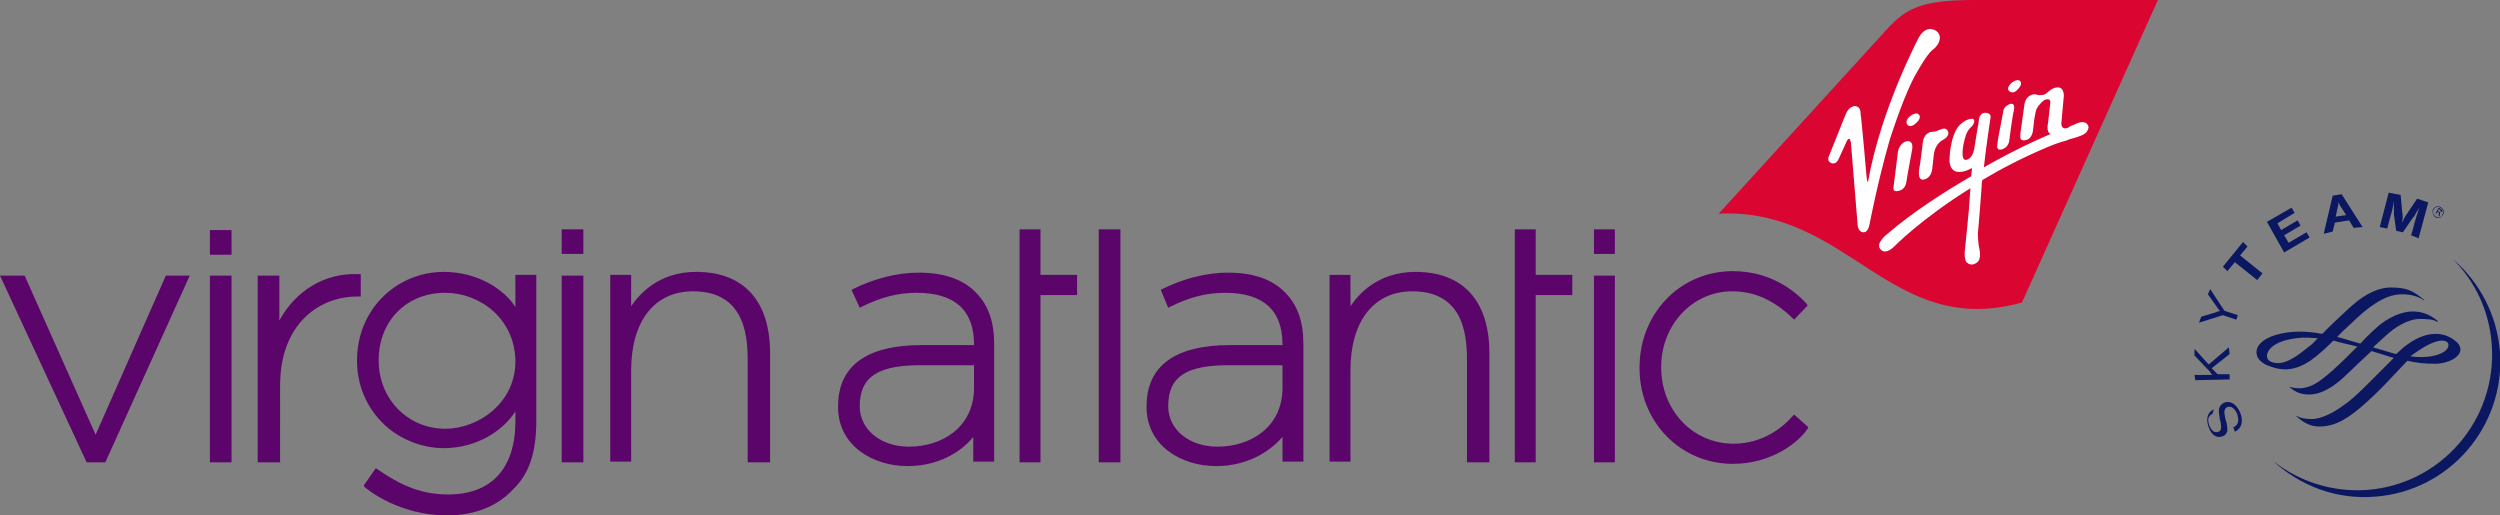
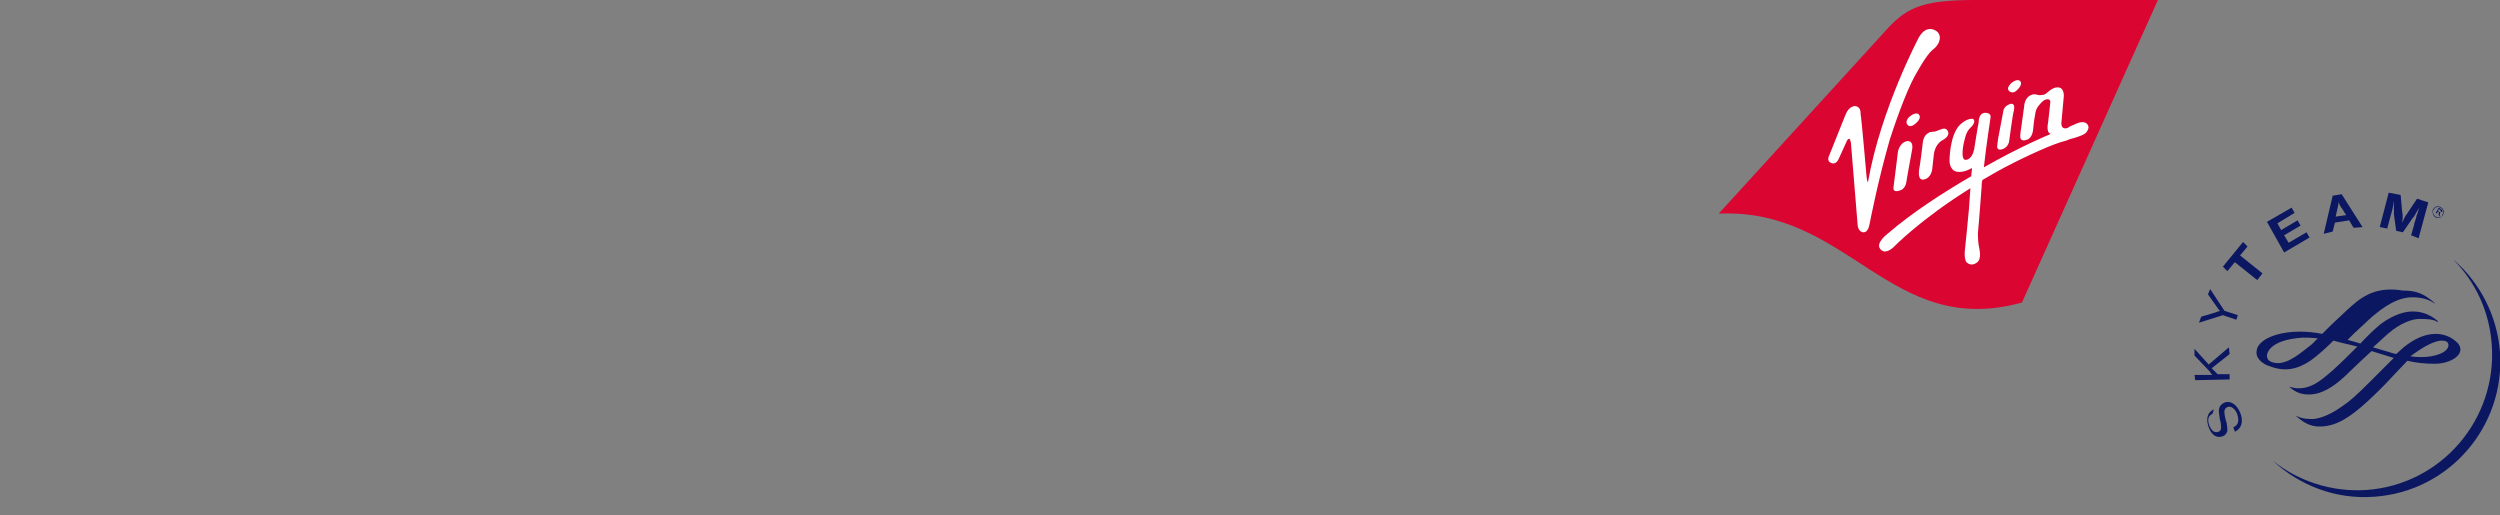
<svg xmlns="http://www.w3.org/2000/svg" xmlns:xlink="http://www.w3.org/1999/xlink" x="0px" y="0px" viewBox="0 0 334.7 69" style="enable-background:new 0 0 334.7 69;" xml:space="preserve">
  <rect x="0" y="0" width="334.7" height="69" fill="#808080" stroke="none" />
  <style type="text/css">	.st0{display:none;}	.st1{display:inline;fill:#FFFFFF;}	.st2{display:inline;fill:#5B056A;}	.st3{fill:#5B056A;}	.st4{fill:#FFFFFF;}	.st5{fill:#0B1761;}</style>
  <g id="background" class="st0">
    <rect x="-41" y="-39.6" class="st1" width="416.7" height="140.9" />
  </g>
  <g id="V_spacing" class="st0">
    <polygon class="st2" points="265.7,0 263.2,0 251.7,-25 255,-25 264.6,-3.7 274,-25 277.1,-25 265.7,0  " />
    <polygon class="st2" points="253.6,91.7 251.1,91.7 239.5,66.7 242.9,66.7 252.4,88 261.8,66.7 265,66.7 253.6,91.7  " />
-     <polygon class="st2" points="359.8,40 359.8,42.5 334.7,54.1 334.7,50.7 356,41.2 334.7,31.8 334.7,28.6 359.8,40  " />
    <polygon class="st2" points="0,40 0,42.5 -25,54.1 -25,50.7 -3.7,41.2 -25,31.8 -25,28.6 0,40  " />
  </g>
  <g id="artwork">
    <g>
      <g>
-         <path class="st3" d="M14.1,61.9h-2.5L0,36.9h3.3l9.5,21.3l9.4-21.3h3.2L14.1,61.9L14.1,61.9z M31,34.1h-2.9v-3.3H31V34.1L31,34.1    z M31,61.9h-2.9v-25H31V61.9L31,61.9z M78.1,34h-2.9v-3.3h2.9V34L78.1,34z M78.1,61.9h-2.9v-25h2.9V61.9L78.1,61.9z M150,61.9    h-2.9V30.7h2.9V61.9L150,61.9z M216.2,34h-2.8v-3.3h2.8V34L216.2,34z M216.2,61.9h-2.8v-25h2.8V61.9L216.2,61.9z M139.3,61.9    h-2.8V30.7h2.8v6.1h4.9v2.7h-4.9V61.9L139.3,61.9z M205.6,61.9h-2.8V30.7h2.8v6.1h4.9v2.7h-4.9V61.9L205.6,61.9z M121.5,62.4    c-4.6,0-9.3-2.7-9.3-7.9v-0.1c0-5.4,3.8-8.2,11.2-8.2h7v-0.1c0-4.6-2.6-6.9-7.7-6.9c-2.5,0-4.8,0.6-7.4,1.9l-0.2,0.1l-1.1-2.4    l0.2-0.1c2.8-1.4,5.9-2.2,8.8-2.2c3.4,0,5.9,0.9,7.6,2.6c1.7,1.7,2.5,3.9,2.5,7v15.7h-2.8v-3.3C129.2,59.9,126.3,62.4,121.5,62.4    L121.5,62.4z M115.1,54.4c0,3.1,2.8,5.4,6.6,5.4c4.3,0,8.7-2.5,8.7-7.9v-3h-6.7C117.6,48.8,115.1,50.4,115.1,54.4L115.1,54.4    L115.1,54.4z M162.8,62.4c-4.6,0-9.3-2.7-9.3-7.9v-0.1c0-5.4,3.8-8.2,11.2-8.2h7v-0.1c0-4.6-2.6-6.9-7.7-6.9    c-2.5,0-4.8,0.6-7.4,1.9l-0.2,0.1l-1-2.4l0.2-0.1c2.8-1.4,5.9-2.2,8.8-2.2c3.4,0,5.9,0.9,7.6,2.6c1.7,1.7,2.5,3.9,2.5,7v15.7    h-2.8v-3.3C170.5,59.9,167.6,62.4,162.8,62.4L162.8,62.4z M156.4,54.4c0,3.1,2.8,5.4,6.6,5.4c4.3,0,8.7-2.5,8.7-7.9v-3h-6.7    C158.8,48.8,156.4,50.4,156.4,54.4L156.4,54.4L156.4,54.4z M103,61.9h-2.9V48.6c0-2.9,0-9.6-7.3-9.6c-5.2,0-8.3,4-8.3,10.6v12.2    h-2.8v-25h2.8V41c1-1.5,3.6-4.6,8.7-4.6c6.4,0,9.9,3.9,9.9,10.9V61.9L103,61.9z M199.3,61.9h-2.9V48.6c0-2.9,0-9.6-7.3-9.6    c-5.2,0-8.3,4-8.3,10.6v12.2h-2.8v-25h2.8V41c1-1.5,3.6-4.6,8.7-4.6c6.4,0,9.9,3.9,9.9,10.9V61.9L199.3,61.9z M59.9,69    c-6.5,0-10.6-3.4-11.1-3.8L48.7,65l1.6-2.3l0.2,0.1c2.5,1.7,5.3,3.4,9.5,3.4c5.8,0,9-3.5,9-9.8v-1.3c-1.7,2.6-5.2,4.9-9.6,4.9    c-2.9,0-5.9-1.2-8-3.2c-2.3-2.2-3.6-5.2-3.6-8.5v-0.1c0-3.3,1.3-6.4,3.6-8.6c2.2-2.1,5.1-3.2,8-3.2c4.4,0,8,2.2,9.6,4.7v-4.3h2.8    v19.5c0,4.2-0.9,7.1-3.1,9.2C66.6,67.8,63.5,69,59.9,69L59.9,69z M59.6,39.2c-5.2,0-8.9,3.8-8.9,9v0.1c0,5.1,3.9,9.1,8.9,9.1    c4.5,0,9.4-3.5,9.4-9v-0.1C68.9,42.6,64.2,39.2,59.6,39.2L59.6,39.2z M232,62.1c-7,0-12.5-5.6-12.5-12.8v-0.1    c0-7.3,5.5-12.9,12.5-12.9c5.7,0,9,3.4,9.9,4.4l0.1,0.2l-1.8,1.9l-0.2-0.2c-2.5-2.4-5.1-3.6-8.1-3.6c-5.3,0-9.5,4.5-9.5,10.1v0.1    c0,5.7,4.2,10.2,9.7,10.2c4,0,6.7-2.3,7.9-3.7l0.2-0.2l1.9,1.7l-0.1,0.2C240.9,59.1,237.3,62.1,232,62.1L232,62.1z M37.4,61.9    h-2.9v-25h2.9v6c2.2-4,6.1-6.4,10.6-6.2l0.3,0v3h-0.5c-5.1,0-10.3,3.7-10.3,11.9V61.9L37.4,61.9z" />
        <g>
          <g>
            <defs>
              <path id="SVGID_1_" d="M288.9,0h-24.5c-7.6,0-9.4,1.2-12.4,4.6l-21.9,24c17.5-0.8,22.9,16.8,40.6,11.9L288.9,0z" />
            </defs>
            <use xlink:href="#SVGID_1_" style="overflow:visible;fill:#DA0530;" />
            <clipPath id="SVGID_00000180335928963958581570000009225320952604077222_">
              <use xlink:href="#SVGID_1_" style="overflow:visible;" />
            </clipPath>
          </g>
          <path class="st4" d="M256.8,9.4c0,0,1.1-2,1.9-2.7c0,0,0.9-0.6,1-1.5c0,0,0.1-0.6-0.4-1c0,0-1.3-1.1-2.4,0.8     c0,0-5.1,9.6-6.8,19.3c0,0-0.1,0.3-0.2-0.6c0,0-0.7-8.1-0.8-8.4c0-0.3,0-1-0.7-1.1c0,0-0.8-0.1-1.3,1.1l-2.2,5.5     c0,0-0.4,0.7,0.2,1c0,0,0.7,0.4,1.1-0.6l1-2.2c0.2-0.5,0.4-0.4,0.4-0.4c0.1,0,0.2,0.5,0.2,0.5s0.9,10.9,0.9,11     c0,0.1,0.1,1,0.8,1c0.5,0,0.7-0.6,0.8-1.1c0.1-0.5,1.1-5.7,2.7-11.3C254.2,15,255.6,11.3,256.8,9.4z M255.3,18.9     c-1,0.2-1.2,1.4-1.2,1.4l-0.6,4.8c-0.1,0.9,1.1,0.3,1.1,0.3c0.5-0.3,0.6-0.9,0.6-0.9l0.2-1.2L256,20     C256.2,18.7,255.3,18.9,255.3,18.9z M257.4,19.3c0,0-0.3,2.5-0.4,3c0,0-0.5,2.1,0.7,1.7c0,0,0.9-0.2,1-1.5l0.2-1.8     c0,0,0.1-1.3,1.1-1.9c0,0,1.1-0.5,0.8-1.2c0,0-0.2-0.6-0.9-0.3c-0.5,0.2-0.8,0.3-0.8,0.3s-0.7,0.1-0.8,0.1     C258.4,17.8,257.5,17.8,257.4,19.3z M256.5,16.5c0.7-0.6,0.5-1,0.5-1c-0.3-0.7-1.2,0-1.2,0c-0.8,0.6-0.5,1.1-0.5,1.1     C255.7,17.3,256.5,16.5,256.5,16.5z M268,20c0,0,0.9-0.2,1-1.2c0,0,0.5-3.8,0.6-3.9c0-0.1,0.3-1.1-0.4-1c0,0-0.9,0.2-1,1     l-0.7,3.7l-0.1,0.8C267.4,19.4,267.2,20.2,268,20z M270.1,12c0,0,0.7-0.6,0.4-1.1c0,0-0.3-0.5-1.2,0.2c0,0-0.8,0.7-0.3,1.1     C269,12.2,269.5,12.7,270.1,12z M279.5,16.7c-0.2-0.3-0.6-0.5-1.4-0.2c-0.9,0.4-1.2,0.5-1.2,0.6c0,0-1.1,0.5-0.9-0.9l0.3-3.3     c0,0,0.1-1.2-0.8-1.2c0,0-0.5-0.1-1.3,0.6c0,0-0.4,0.4-0.7,0.4c-0.2,0-0.4,0.1-0.7,0c-0.3-0.1-0.6-0.1-0.8,0c0,0-0.9,0.2-1,1.5     l-0.4,2.9c0,0-0.2,1.1-0.1,1.4c0,0,0.1,0.5,0.9,0.2c0,0,0.7-0.2,0.8-1.4c0,0,0.2-2.3,0.5-2.8c0,0,0.4-0.7,1-1.1     c0,0,0.8-0.4,0.8,0.3l-0.3,2.7c0,0-0.3,1.3,0.3,1.5c0,0,0.1,0-0.1,0.1c0,0-3.9,1.6-8.8,4.4c0.3-2.8,0.9-6.7,0.9-6.7     c0.1-0.6-0.7-0.6-0.7-0.6c-0.8,0-0.9,0.9-0.9,1.3c-0.1,0.4-0.6,3.6-0.6,3.6c-0.3,1.4-1.1,1.4-1.1,1.4c-0.8,0.1-0.3-2.2-0.3-2.2     c0.2-0.8,0.3-1.5,0.9-2.1c0.6-0.5,0.7-1.2,0.2-1.2c-0.8,0-1.6,0.8-1.6,0.8c-1.4,1.4-1.4,4.8-1.4,4.8c0,1.1,0.7,1.4,0.7,1.4     c0.9,0.4,2.1-0.3,2.1-0.3c0.3-0.2,0.2,0.1,0.2,0.1l-0.1,0.9c-3.6,2.1-7.7,4.7-11.2,7.7c0,0-1.6,1.2-1,2c0.6,0.8,1.5,0.1,1.9-0.3     c0,0,3.6-3.7,10.2-7.8l-0.2,2.8c-0.1,1.2-0.5,5.1-0.5,5.1c-0.2,1.5,0.1,1.8,0.1,1.9c0.1,0.2,0.7,0.7,1.4,0.2     c0.8-0.5,0.4-1.8,0.3-2.4c-0.1-0.6-0.1-1.6-0.1-1.6c0.1-0.8,0.5-6.2,0.5-6.2c0-0.2,0-0.5,0.1-0.9c2.5-1.5,5.4-3,8.7-4.4     c0,0,1.4-0.6,2.6-0.9c0,0,0.4-0.2,0.9-0.3c0.7-0.2,1.6-0.5,1.8-0.9C279.6,17.3,279.7,17,279.5,16.7z" />
        </g>
      </g>
      <g id="SKT_00000057122528534173080680000013223340899783127972_">
        <path class="st5" d="M328.4,34.7L328.4,34.7c3,3,4.9,7,5.2,11.5c0.7,10-6.8,18.7-16.8,19.4c-4.7,0.3-9.1-1.2-12.5-3.9l0,0    c3.6,3.3,8.4,5.2,13.6,4.8c10-0.7,17.5-9.4,16.8-19.4C334.3,42.2,332,37.8,328.4,34.7" />
        <path class="st5" d="M296.2,55.4c-0.6,0.3-0.7,0.8-0.4,1.6c0.3,0.7,0.7,1,1.2,0.8c0.4-0.1,0.4-0.5,0.3-1.3l-0.1-0.3    c-0.1-0.8-0.2-1.2-0.1-1.5c0.1-0.4,0.3-0.6,0.7-0.8c0.8-0.3,1.6,0.2,2.1,1.3c0.5,1.2,0.2,2.2-0.7,2.6l-0.2-0.6    c0.7-0.3,0.8-0.9,0.5-1.8c-0.3-0.7-0.8-1.1-1.3-0.9c-0.4,0.2-0.5,0.5-0.3,1.4l0.1,0.4l0.1,0.3c0.1,0.6,0.1,0.8,0.1,1.1    c-0.1,0.3-0.3,0.6-0.6,0.7c-0.8,0.3-1.5-0.1-1.9-1.2c-0.4-1.1-0.2-2,0.7-2.4L296.2,55.4z" />
        <polygon class="st5" points="295.7,48.8 298.4,46.5 298.5,47.4 296.1,49.3 296.9,50.1 298.5,50.1 298.5,50.8 293.9,50.9     293.8,50.2 295.7,50.2 295.9,50.2 296.2,50.2 296,50 295.9,49.8 293.8,47.6 293.8,46.7    " />
        <path class="st5" d="M297.8,41.6l1.8,0.6l-0.2,0.6l-1.8-0.6l-3.2,1l0.3-0.8l2-0.6l0.2-0.1c0.1,0,0.2,0,0.3-0.1    c-0.2-0.2-0.2-0.2-0.4-0.5l-1.2-1.7l0.3-0.7L297.8,41.6z" />
        <polygon class="st5" points="300.9,33 299.9,34.2 302.9,36.6 302.2,37.5 299.2,35.1 298.2,36.3 297.6,35.7 300.3,32.4    " />
        <polygon class="st5" points="307.2,28.5 304.9,29.9 305.4,30.8 307.6,29.5 308,30.2 305.8,31.5 306.4,32.5 308.8,31.1     309.2,31.8 305.8,33.8 303.5,29.7 306.8,27.8    " />
        <path class="st5" d="M316.3,30.4l-1.2,0.1l-0.6-1l-1.9,0.3l-0.3,1.2l-1.2,0.3l1.2-5.1l1.2-0.2L316.3,30.4z M313.6,28    c-0.3-0.4-0.4-0.6-0.5-1c0,0.3-0.1,0.6-0.2,1.1l-0.2,0.9l1.4-0.2L313.6,28z" />
        <path class="st5" d="M323.8,31.9l-1-0.4l0.4-1.4c0-0.2,0.1-0.4,0.2-0.7c0.1-0.3,0.1-0.5,0.2-0.7c0.1-0.2,0.1-0.4,0.2-0.6l0.1-0.3    c-0.3,0.5-0.4,0.6-0.6,1c-0.1,0.2-0.2,0.3-0.3,0.4l-1.3,1.9l-0.9-0.2l-0.3-2.2c0-0.1,0-0.3,0-0.5c0-0.3,0-0.5,0-0.7    c0-0.1,0-0.3,0-0.6l-0.1,0.6c-0.1,0.6-0.2,0.9-0.4,1.6l-0.4,1.5l-1-0.2l1.2-4.6l1.6,0.3l0.2,2.2c0.1,0.5,0.1,0.9,0,1.5    c0.2-0.3,0.2-0.5,0.4-0.8c0.1-0.2,0.3-0.4,0.4-0.6l1.2-1.8l1.5,0.5L323.8,31.9z" />
-         <path class="st5" d="M314.9,40.9c-0.6,0.5-1.7,1.6-2.8,2.6l-1.2,1.2c-1-0.2-2-0.3-3-0.3c-2.3,0-4.4,0.6-5.3,1.6    c-0.4,0.4-0.5,0.8-0.5,1.2c0,1.1,1.3,1.7,1.7,1.8c2,0.8,3.7,0.5,5.5-0.7c1-0.7,2.2-1.8,3.1-2.7c0.7,0.2,1.5,0.4,2.4,0.6l0.8,0.2    c-1,1-2.1,2.1-3.1,3l-0.1,0.1c-1.4,1.2-2.4,2.1-3.8,2.4c-1,0.2-1.7,0-2-0.1c0,0-0.1,0-0.1,0c0.8,0.7,1.6,1.1,3,1    c1.3-0.1,2.8-0.9,4.4-2.4l2.1-2l1.5-1.4c0,0,2.9,0.9,2.9,0.9c0,0,0.1,0,0.1,0c0,0-1.8,1.8-1.8,1.8l-1.6,1.6    c-1.6,1.6-2.5,2.4-3.4,3c-1.5,1.1-2.9,1.7-4,1.8c-0.6,0-1.5,0-2.2-0.4c0,0-0.1,0-0.1,0c0.8,0.7,1.8,1.5,3.4,1.4    c1.9-0.1,3.6-1,6.2-3.4c1.2-1.1,2.4-2.3,3.4-3.4l1.9-2c1.3,0.3,2.4,0.4,3.7,0.4c1.8,0,3.4-0.9,3.4-1.9c0-0.7-0.6-1.1-1-1.4    c-0.3-0.2-1.1-0.7-2.3-0.7c-1.4,0-2.8,0.6-4.3,1.8l-1,0.9c0,0-0.4-0.1-0.4-0.1l-2.7-0.8c0.8-0.7,1.5-1.4,2.1-1.9    c1.5-1.3,3.1-1.9,4.1-1.9c0.7,0,1.9,0,2.4,0.4c0,0,0.1-0.1,0.1-0.1c-1.3-1.1-2.5-1.3-3.4-1.3c-0.9,0-2.4,0.3-4.3,1.7    c-0.7,0.6-1.7,1.5-2.7,2.6c0,0-1.4-0.4-1.4-0.4l-0.3-0.1l-1.4-0.4c0,0,0.8-0.8,0.8-0.8c1-0.9,1.9-1.8,2.6-2.4    c2.6-2.2,4.2-2.5,5.3-2.5c1.2,0,2.2,0.3,2.9,0.8c0,0,0.1,0,0.1,0c-1.5-1.3-2.5-1.7-4.3-1.7C318.6,38.4,316.7,39.3,314.9,40.9     M304.7,48.6c-0.8-0.1-1.2-0.4-1.2-1c0-0.1,0.1-2.1,4.8-2.4c0.5,0,1.1,0,2,0.1c0,0-0.5,0.5-0.5,0.5l-0.3,0.3    C308.3,47,306.4,48.8,304.7,48.6 M323.7,47c1.3-0.9,2.5-1.4,3.2-1.4c0.4,0,0.9,0.1,0.9,0.6c0,0.5-0.5,1-1.5,1.3    c-0.9,0.3-2.2,0.4-3.6,0.2C323.1,47.4,323.4,47.2,323.7,47" />
+         <path class="st5" d="M314.9,40.9c-0.6,0.5-1.7,1.6-2.8,2.6l-1.2,1.2c-1-0.2-2-0.3-3-0.3c-2.3,0-4.4,0.6-5.3,1.6    c-0.4,0.4-0.5,0.8-0.5,1.2c0,1.1,1.3,1.7,1.7,1.8c2,0.8,3.7,0.5,5.5-0.7c1-0.7,2.2-1.8,3.1-2.7c0.7,0.2,1.5,0.4,2.4,0.6l0.8,0.2    c-1,1-2.1,2.1-3.1,3l-0.1,0.1c-1.4,1.2-2.4,2.1-3.8,2.4c-1,0.2-1.7,0-2-0.1c0,0-0.1,0-0.1,0c0.8,0.7,1.6,1.1,3,1    c1.3-0.1,2.8-0.9,4.4-2.4l2.1-2l1.5-1.4c0,0,2.9,0.9,2.9,0.9c0,0,0.1,0,0.1,0c0,0-1.8,1.8-1.8,1.8l-1.6,1.6    c-1.6,1.6-2.5,2.4-3.4,3c-1.5,1.1-2.9,1.7-4,1.8c-0.6,0-1.5,0-2.2-0.4c0,0-0.1,0-0.1,0c0.8,0.7,1.8,1.5,3.4,1.4    c1.9-0.1,3.6-1,6.2-3.4c1.2-1.1,2.4-2.3,3.4-3.4l1.9-2c1.3,0.3,2.4,0.4,3.7,0.4c1.8,0,3.4-0.9,3.4-1.9c0-0.7-0.6-1.1-1-1.4    c-0.3-0.2-1.1-0.7-2.3-0.7c-1.4,0-2.8,0.6-4.3,1.8l-1,0.9c0,0-0.4-0.1-0.4-0.1l-2.7-0.8c0.8-0.7,1.5-1.4,2.1-1.9    c1.5-1.3,3.1-1.9,4.1-1.9c0.7,0,1.9,0,2.4,0.4c0,0,0.1-0.1,0.1-0.1c-1.3-1.1-2.5-1.3-3.4-1.3c-0.9,0-2.4,0.3-4.3,1.7    c-0.7,0.6-1.7,1.5-2.7,2.6l-0.3-0.1l-1.4-0.4c0,0,0.8-0.8,0.8-0.8c1-0.9,1.9-1.8,2.6-2.4    c2.6-2.2,4.2-2.5,5.3-2.5c1.2,0,2.2,0.3,2.9,0.8c0,0,0.1,0,0.1,0c-1.5-1.3-2.5-1.7-4.3-1.7C318.6,38.4,316.7,39.3,314.9,40.9     M304.7,48.6c-0.8-0.1-1.2-0.4-1.2-1c0-0.1,0.1-2.1,4.8-2.4c0.5,0,1.1,0,2,0.1c0,0-0.5,0.5-0.5,0.5l-0.3,0.3    C308.3,47,306.4,48.8,304.7,48.6 M323.7,47c1.3-0.9,2.5-1.4,3.2-1.4c0.4,0,0.9,0.1,0.9,0.6c0,0.5-0.5,1-1.5,1.3    c-0.9,0.3-2.2,0.4-3.6,0.2C323.1,47.4,323.4,47.2,323.7,47" />
        <path class="st5" d="M325.7,28.1c0.2-0.4,0.6-0.6,1-0.4c0.4,0.2,0.6,0.6,0.4,1c-0.2,0.4-0.6,0.6-1,0.4    C325.8,29,325.6,28.5,325.7,28.1 M327,28.7c0.2-0.3,0.1-0.7-0.3-0.9c-0.3-0.2-0.7-0.1-0.9,0.3c-0.2,0.3,0,0.7,0.3,0.9    C326.5,29.2,326.9,29.1,327,28.7 M326.6,29l-0.1-0.1l0-0.5l-0.1-0.1l-0.2,0.3l-0.1-0.1l0.4-0.7l0.3,0.2c0.1,0.1,0.2,0.2,0.2,0.3    c-0.1,0.1-0.2,0.1-0.3,0.1L326.6,29z M326.5,28.3c0.1,0.1,0.2,0.2,0.3,0c0-0.1-0.1-0.1-0.1-0.2l-0.2-0.1l-0.1,0.2L326.5,28.3z" />
      </g>
    </g>
  </g>
</svg>